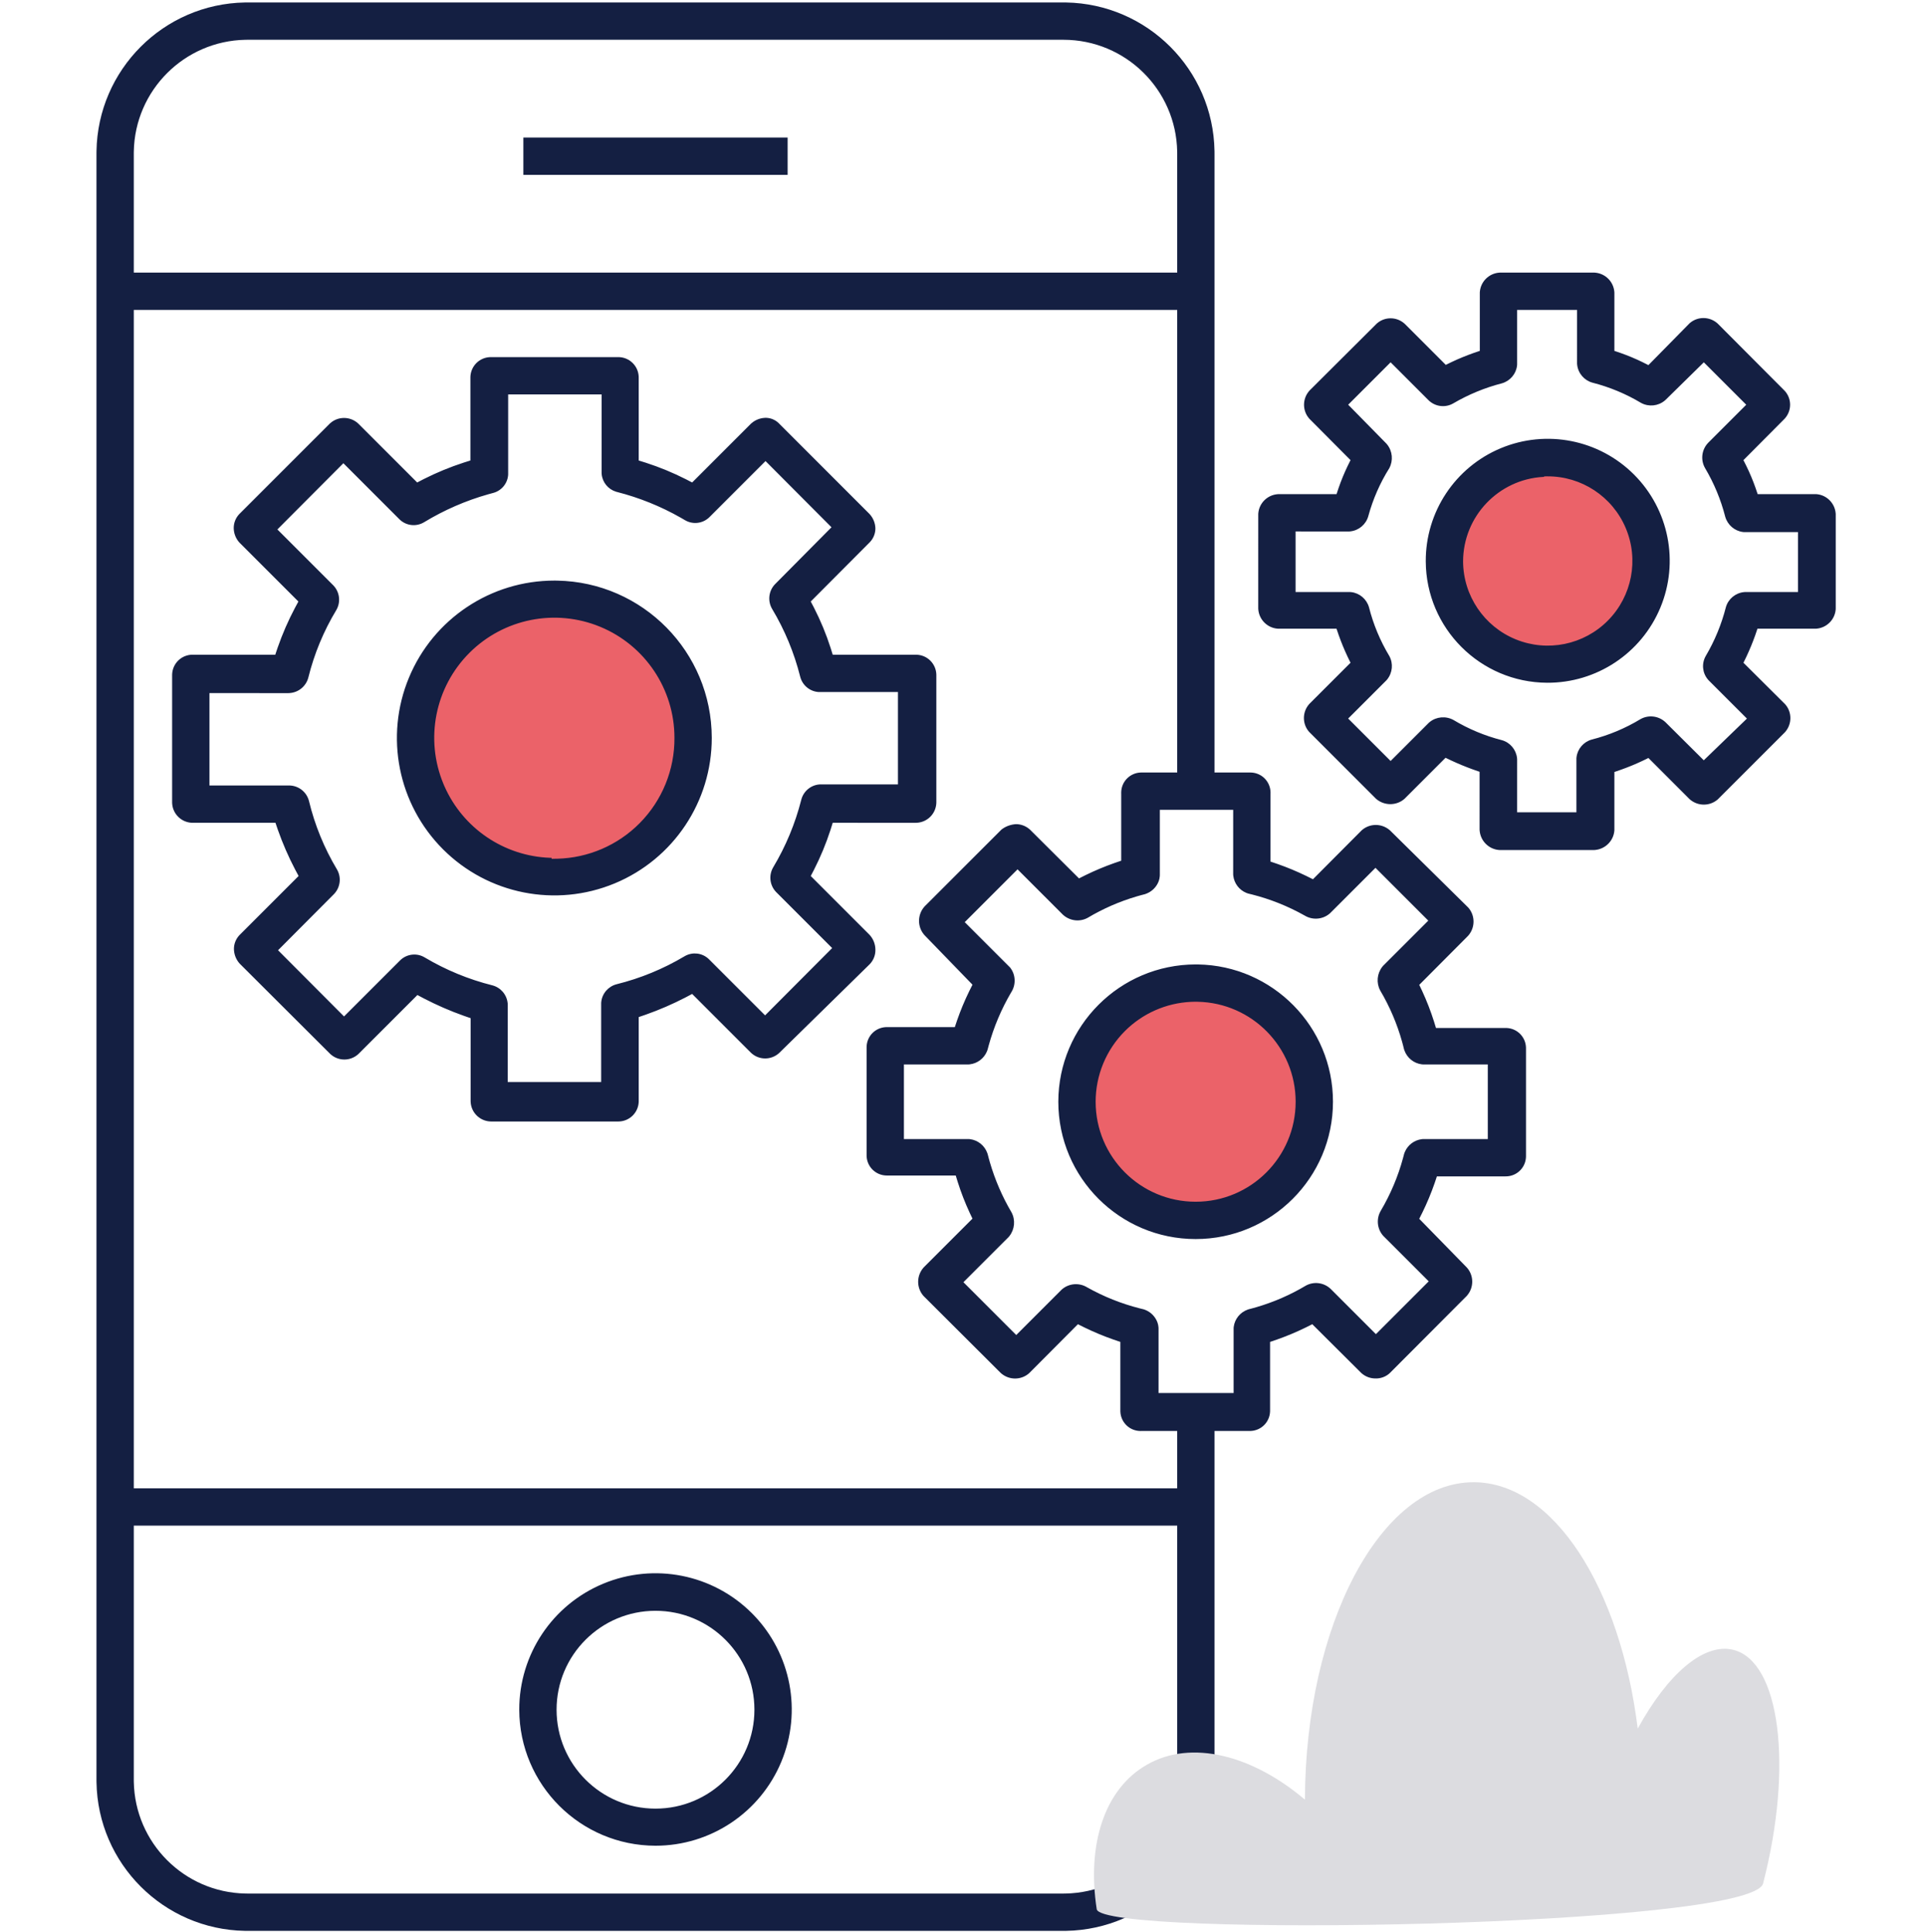
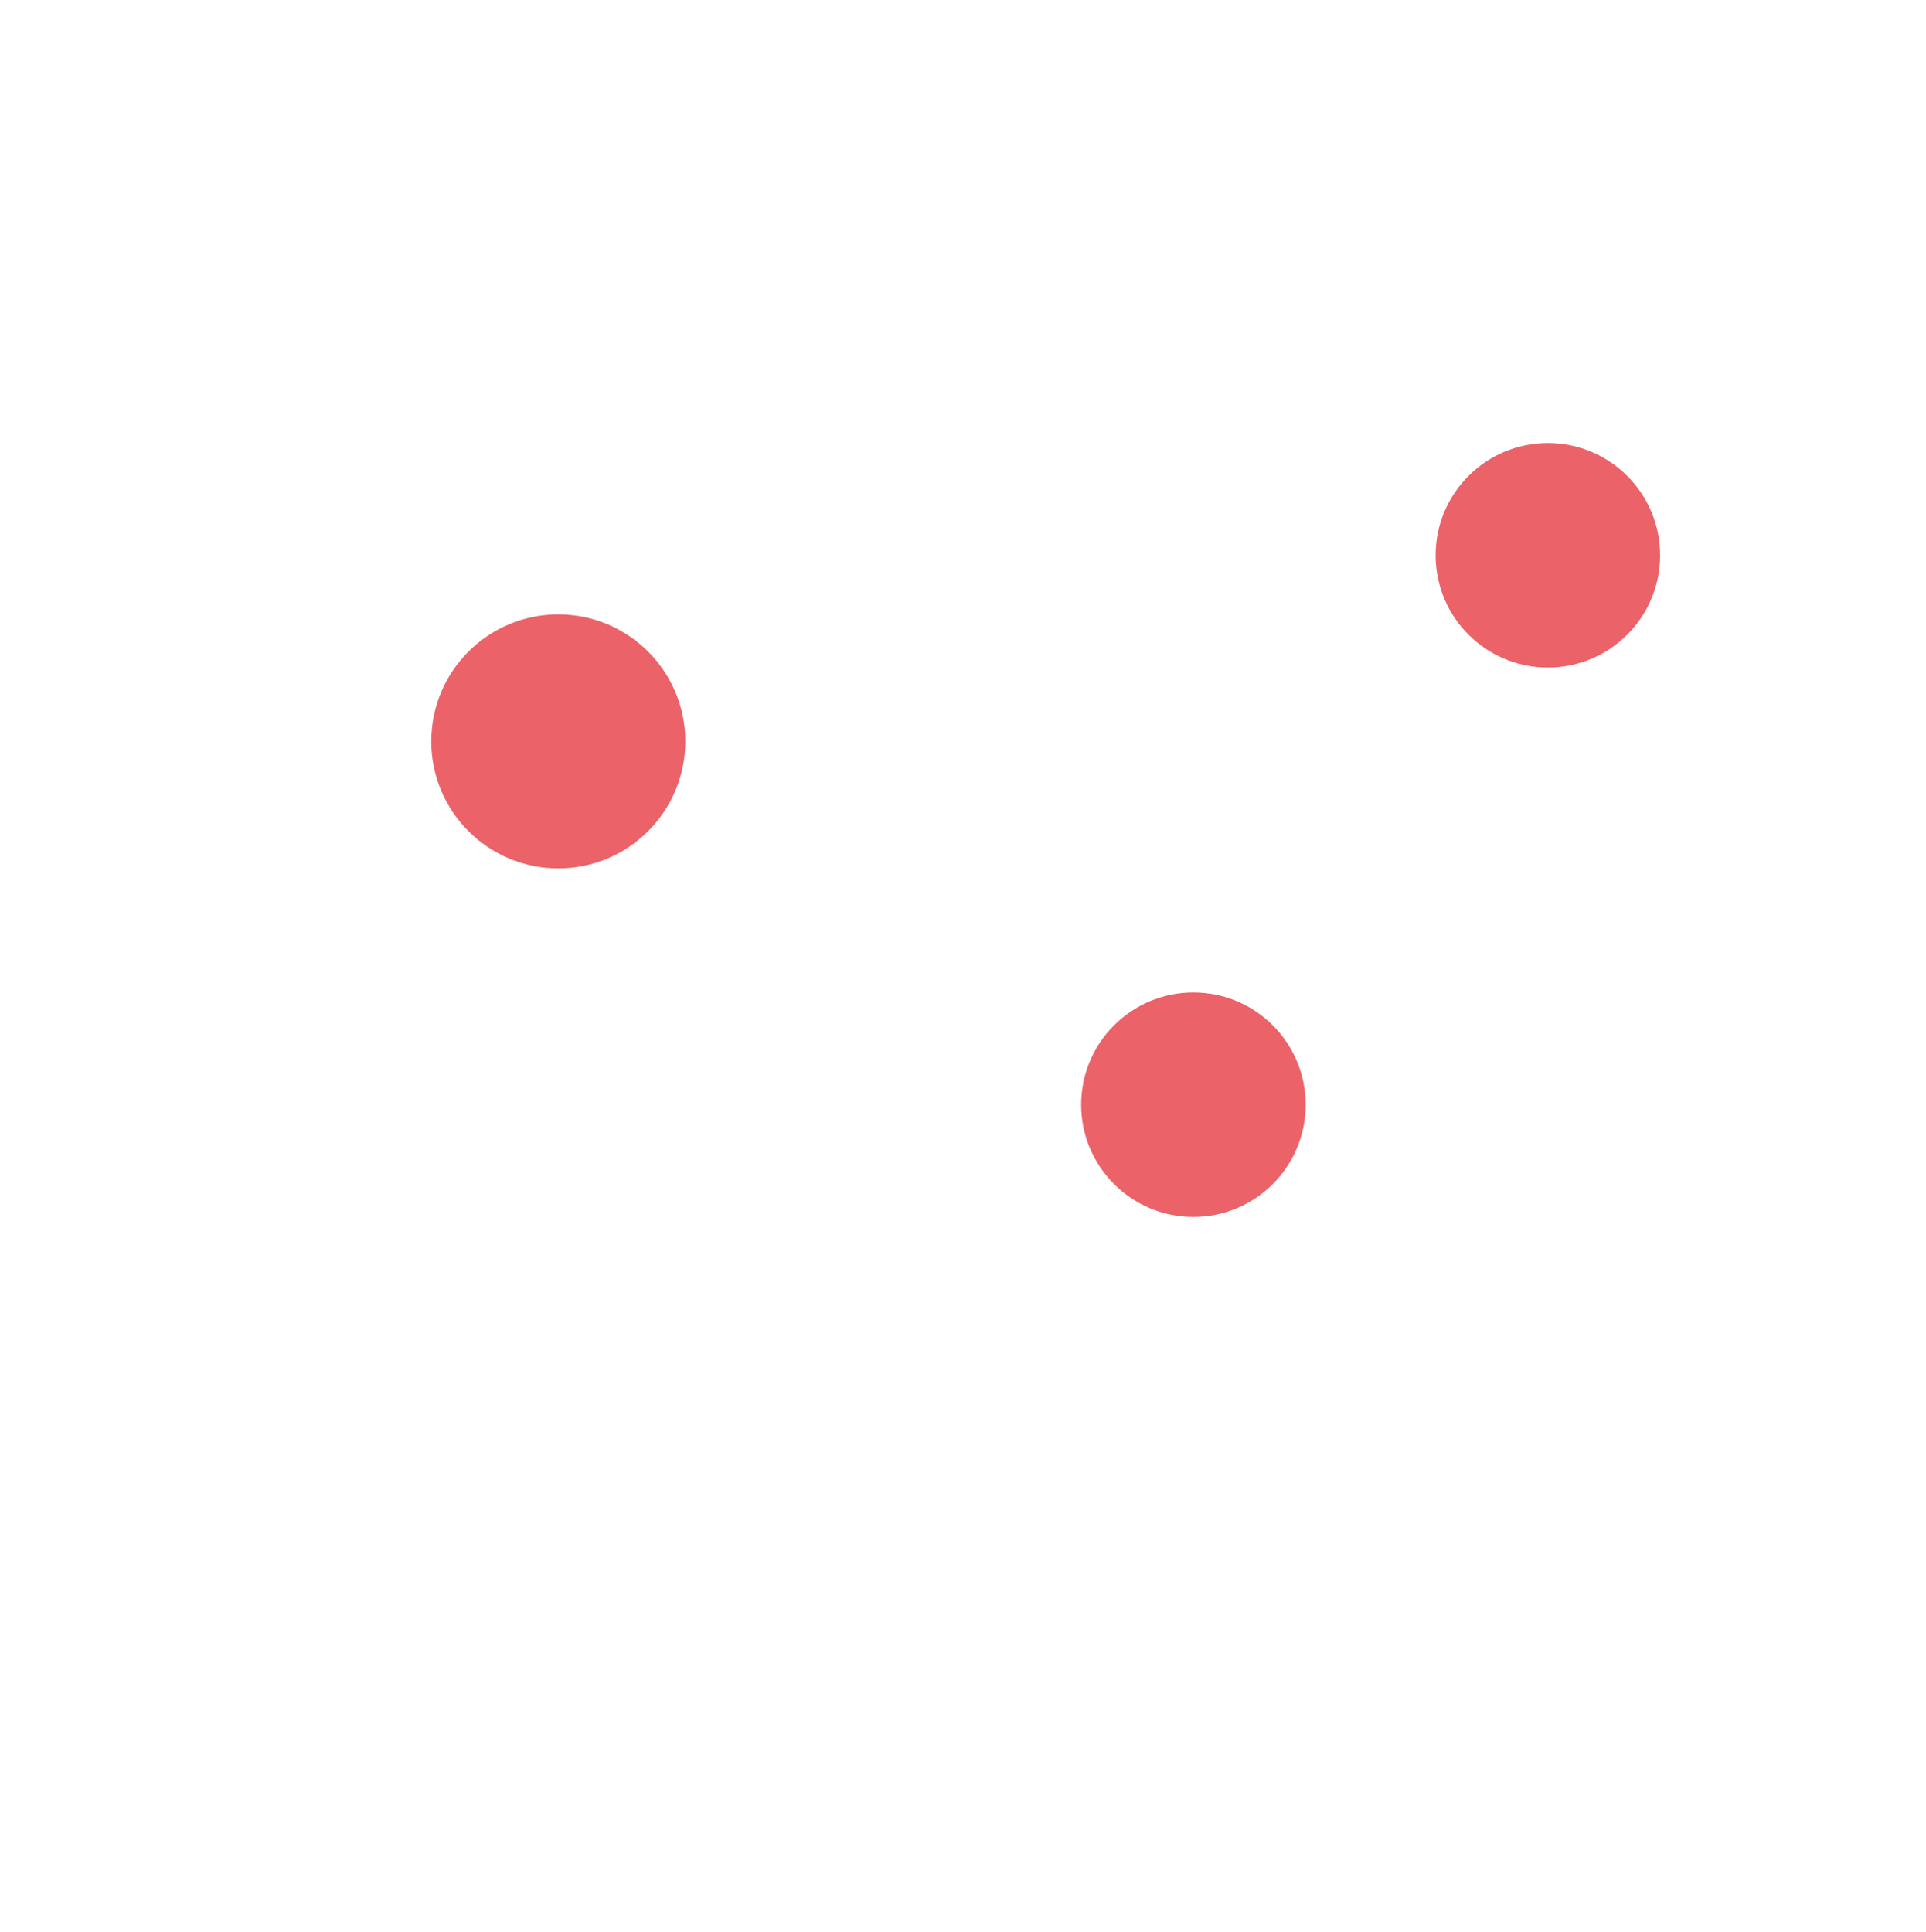
<svg xmlns="http://www.w3.org/2000/svg" width="326px" height="327px" viewBox="0 0 326 327" version="1.1">
  <title>BBA9C4B8-C386-48B0-B7CD-69E6A4D58F84</title>
  <g id="Page-1" stroke="none" stroke-width="1" fill="none" fill-rule="evenodd">
    <g id="Support-—-Desktop" transform="translate(-931, -3235)">
      <g id="WHY-CHOOSE-US" transform="translate(0, 3178)">
        <g id="illustration_maintenance" transform="translate(931, 57)">
          <circle id="Oval" fill="#EB6269" cx="202" cy="187" r="19" />
          <circle id="Oval" fill="#EB6269" cx="262" cy="94" r="19" />
          <circle id="Oval" fill="#EB6269" cx="94.5" cy="125.5" r="21.5" />
          <g id="noun_mobile-app-development_2306683" transform="translate(16, 0)" fill="#141F42" fill-rule="nonzero">
-             <path d="M164.024,0.415 L164.442,0.419 C178.209,0.659 189.346,11.779 189.57,25.577 L189.57,25.577 L189.573,26.004 L189.573,130.768 L195.561,130.768 L195.78,130.771 C196.654,130.809 197.477,131.175 198.086,131.801 C198.696,132.428 199.042,133.266 199.053,134.14 L199.053,134.14 L199.049,134.357 L199.049,145.85 L199.393,145.963 L200.229,146.247 C201.896,146.831 203.527,147.511 205.116,148.283 L205.116,148.283 L206.234,148.84 L214.464,140.572 L214.624,140.435 C215.926,139.382 217.824,139.378 219.147,140.459 L219.147,140.459 L219.307,140.598 L232.49,153.6 L232.627,153.759 C233.679,155.06 233.683,156.958 232.602,158.281 L232.602,158.281 L232.463,158.441 L224.225,166.716 L224.379,167.035 L224.717,167.749 C225.491,169.422 226.158,171.142 226.716,172.899 L226.716,172.899 L227.057,174.012 L238.841,174.012 L239.052,174.017 C239.891,174.06 240.684,174.409 241.281,175.001 C241.881,175.595 242.239,176.39 242.287,177.232 L242.287,177.232 L242.293,177.441 L242.293,195.72 L242.286,195.929 C242.235,196.764 241.879,197.553 241.281,198.145 C240.681,198.74 239.883,199.09 239.041,199.13 L239.041,199.13 L238.832,199.134 L227.21,199.134 L227.098,199.479 L226.816,200.316 C226.236,201.984 225.556,203.615 224.78,205.202 L224.78,205.202 L224.223,206.314 L232.264,214.545 L232.402,214.705 C233.459,216.011 233.464,217.91 232.382,219.232 L232.382,219.232 L232.244,219.393 L219.244,232.427 L219.078,232.573 C218.455,233.085 217.654,233.363 216.83,233.342 C215.981,233.345 215.173,233.053 214.535,232.519 L214.535,232.519 L214.369,232.37 L206.12,224.158 L205.796,224.323 L205.01,224.717 C203.431,225.489 201.808,226.169 200.15,226.753 L200.15,226.753 L198.976,227.155 L198.976,238.78 L198.971,238.991 C198.928,239.83 198.579,240.623 197.987,241.22 C197.393,241.82 196.597,242.178 195.756,242.226 L195.756,242.226 L195.547,242.232 L189.573,242.232 L189.573,301.268 L189.57,301.686 C189.349,315.454 178.245,326.607 164.447,326.85 L164.447,326.85 L164.02,326.854 L25.878,326.854 L25.46,326.85 C11.694,326.61 0.556,315.489 0.333,301.691 L0.333,301.691 L0.329,301.264 L0.329,26 L0.333,25.582 C0.553,11.815 11.658,0.662 25.456,0.419 L25.456,0.419 L25.883,0.415 L164.024,0.415 Z M183.256,258.256 L6.646,258.256 L6.646,301.268 L6.649,301.61 C6.829,311.952 15.165,320.33 25.531,320.533 L25.531,320.533 L25.873,320.537 L164.024,320.537 L164.366,320.533 C174.708,320.333 183.071,311.981 183.253,301.614 L183.253,301.614 L183.256,301.273 L183.256,258.256 Z M86.101,268.083 C94.717,264.502 104.642,266.466 111.245,273.059 L111.245,273.059 L111.547,273.365 C117.908,279.956 119.773,289.706 116.26,298.195 C112.693,306.817 104.282,312.439 94.951,312.439 C82.237,312.419 71.93,302.128 71.89,289.413 C71.876,280.083 77.485,271.663 86.101,268.083 Z M94.951,272.671 C85.704,272.671 78.207,280.167 78.207,289.415 C78.207,298.662 85.704,306.159 94.951,306.159 C104.199,306.159 111.695,298.662 111.695,289.415 C111.695,280.167 104.199,272.671 94.951,272.671 Z M183.256,52.463 L6.646,52.463 L6.646,251.939 L183.256,251.939 L183.256,242.232 L177.268,242.232 L177.045,242.237 C176.156,242.231 175.32,241.895 174.689,241.292 C174.056,240.686 173.68,239.861 173.638,238.988 L173.638,238.988 L173.634,238.771 L173.634,227.15 L173.29,227.037 L172.454,226.753 C170.787,226.169 169.155,225.489 167.567,224.717 L167.567,224.717 L166.449,224.16 L158.219,232.428 L158.059,232.565 C156.757,233.618 154.859,233.622 153.536,232.541 L153.536,232.541 L153.376,232.402 L140.341,219.402 L140.203,219.241 C139.144,217.926 139.141,216.012 140.232,214.678 L140.232,214.678 L140.366,214.522 L148.605,206.285 L148.45,205.965 L148.112,205.251 C147.338,203.578 146.671,201.858 146.114,200.101 L146.114,200.101 L145.772,198.988 L134.134,198.988 L133.924,198.983 C133.085,198.94 132.292,198.591 131.694,197.999 C131.094,197.405 130.736,196.61 130.688,195.768 L130.688,195.768 L130.683,195.559 L130.683,177.28 L130.689,177.071 C130.741,176.236 131.097,175.447 131.694,174.855 C132.294,174.26 133.093,173.91 133.935,173.87 L133.935,173.87 L134.144,173.866 L145.619,173.866 L145.732,173.521 L146.013,172.684 C146.594,171.016 147.273,169.385 148.049,167.798 L148.049,167.798 L148.606,166.687 L140.493,158.311 L140.355,158.149 C139.29,156.828 139.288,154.914 140.378,153.58 L140.378,153.58 L140.513,153.424 L153.512,140.427 L153.7,140.287 C154.343,139.839 155.14,139.56 155.968,139.511 C156.775,139.508 157.583,139.8 158.221,140.335 L158.221,140.335 L158.387,140.483 L166.637,148.696 L166.96,148.53 L167.746,148.137 C169.325,147.365 170.948,146.685 172.606,146.1 L172.606,146.1 L173.78,145.699 L173.78,134.366 L173.777,134.143 C173.791,133.258 174.135,132.426 174.744,131.801 C175.355,131.173 176.183,130.805 177.056,130.77 L177.056,130.77 L177.273,130.768 L183.256,130.768 L183.256,52.463 Z M192.732,137.085 L180.317,137.085 L180.317,148.085 L180.309,148.304 C180.289,148.596 180.228,148.883 180.128,149.159 C179.754,150.163 178.952,150.952 177.941,151.312 L177.941,151.312 L177.736,151.378 L177.094,151.546 L176.418,151.737 C173.497,152.594 170.698,153.816 168.085,155.376 C166.789,156.075 165.176,155.907 164.036,154.948 L164.036,154.948 L163.881,154.809 L156.232,147.159 L147.293,156.098 L154.964,163.768 L155.09,163.935 C155.936,165.126 155.968,166.775 155.121,168.039 C153.475,170.857 152.214,173.847 151.353,176.963 L151.353,176.963 L151.175,177.627 L151.117,177.805 L151.044,177.994 C150.55,179.174 149.446,180.014 148.154,180.167 L148.154,180.167 L147.954,180.185 L137,180.183 L137,192.817 L148,192.817 L148.199,192.836 C149.52,193.002 150.666,193.918 151.121,195.207 L151.121,195.207 L151.183,195.398 L151.353,196.052 L151.546,196.74 C152.413,199.712 153.645,202.563 155.215,205.229 C155.898,206.51 155.757,208.094 154.85,209.248 L154.85,209.248 L154.713,209.412 L147.073,217.049 L156.012,225.988 L163.683,218.317 L163.84,218.182 C165.013,217.231 166.689,217.11 168.008,217.915 C170.812,219.489 173.793,220.681 176.891,221.47 L176.891,221.47 L177.552,221.632 L177.734,221.693 L177.931,221.769 C178.838,222.154 179.559,222.904 179.909,223.845 C180.008,224.116 180.069,224.404 180.09,224.696 L180.09,224.696 L180.098,224.933 L180.098,235.805 L192.805,235.805 L192.805,224.805 L192.824,224.606 C192.99,223.285 193.906,222.139 195.195,221.684 L195.195,221.684 L195.386,221.622 L196.028,221.454 L196.704,221.263 C199.625,220.406 202.424,219.184 205.037,217.624 C206.332,216.914 207.95,217.082 209.084,218.049 L209.084,218.049 L209.239,218.189 L216.89,225.841 L225.829,216.902 L218.158,209.232 L218.024,209.077 C217.075,207.915 216.942,206.256 217.723,204.938 C219.368,202.152 220.632,199.158 221.48,196.036 L221.48,196.036 L221.654,195.37 L221.712,195.195 L221.785,195.006 C222.28,193.826 223.384,192.986 224.675,192.833 L224.675,192.833 L224.875,192.815 L235.829,192.817 L235.829,180.183 L224.829,180.183 L224.63,180.164 C223.31,179.998 222.163,179.082 221.708,177.793 L221.708,177.793 L221.646,177.602 L221.483,176.944 L221.307,176.294 C220.456,173.266 219.215,170.365 217.613,167.66 C216.931,166.381 217.072,164.796 217.979,163.643 L217.979,163.643 L218.116,163.478 L225.756,155.841 L216.817,146.903 L209.146,154.573 L208.99,154.708 C207.816,155.659 206.141,155.78 204.821,154.976 C202.018,153.401 199.036,152.209 195.938,151.42 L195.938,151.42 L195.277,151.258 L195.11,151.202 L194.92,151.129 C193.74,150.635 192.901,149.531 192.748,148.239 L192.748,148.239 L192.73,148.039 L192.732,137.085 Z M186.379,163.256 L186.762,163.259 C199.422,163.464 209.622,173.791 209.622,186.5 C209.622,199.337 199.215,209.744 186.378,209.744 C173.541,209.744 163.134,199.337 163.134,186.5 C163.154,173.671 173.549,163.276 186.379,163.256 L186.379,163.256 Z M186.392,169.573 L186,169.577 L185.579,169.592 C181.381,169.791 177.403,171.543 174.422,174.518 C171.24,177.693 169.451,182.004 169.451,186.5 C169.451,195.848 177.03,203.427 186.378,203.427 C195.726,203.427 203.305,195.848 203.305,186.5 C203.305,177.274 195.916,169.752 186.707,169.576 L186.707,169.576 L186.392,169.573 Z M88.659,60.451 L88.848,60.456 C90.601,60.551 92.016,61.958 92.105,63.724 L92.105,63.724 L92.11,63.915 L92.11,77.957 L92.465,78.064 L93.339,78.337 C95.66,79.088 97.919,80.02 100.096,81.124 L100.096,81.124 L101.156,81.673 L111.073,71.756 L111.242,71.605 C111.82,71.118 112.543,70.815 113.307,70.745 L113.307,70.745 L113.532,70.731 L113.723,70.733 L113.929,70.747 C114.613,70.818 115.269,71.118 115.778,71.604 L115.778,71.604 L131.146,86.976 L131.297,87.144 C131.83,87.776 132.142,88.58 132.171,89.42 C132.18,90.263 131.864,91.089 131.288,91.72 L131.288,91.72 L131.141,91.872 L121.226,101.824 L121.401,102.151 L121.781,102.877 C122.902,105.068 123.844,107.346 124.595,109.69 L124.595,109.69 L124.949,110.829 L139,110.829 L139.213,110.834 C140.06,110.878 140.862,111.23 141.466,111.829 C142.072,112.429 142.434,113.233 142.482,114.084 L142.482,114.084 L142.488,114.295 L142.488,135.793 L142.481,136.005 C142.43,136.853 142.07,137.655 141.466,138.259 C140.86,138.865 140.052,139.226 139.198,139.275 L139.198,139.275 L138.986,139.281 L124.946,139.28 L124.839,139.635 L124.565,140.505 C123.815,142.817 122.883,145.066 121.779,147.232 L121.779,147.232 L121.229,148.289 L131.146,158.207 L131.299,158.378 C131.837,159.018 132.149,159.833 132.171,160.684 C132.21,161.593 131.89,162.472 131.284,163.138 L131.284,163.138 L131.14,163.287 L115.967,178.167 L115.819,178.305 C114.507,179.457 112.532,179.464 111.214,178.302 L111.214,178.302 L111.06,178.159 L101.151,168.249 L100.823,168.426 L100.016,168.853 C97.852,169.973 95.614,170.942 93.316,171.753 L93.316,171.753 L92.11,172.167 L92.11,186.39 L92.105,186.579 C92.01,188.333 90.603,189.747 88.837,189.837 L88.837,189.837 L88.646,189.842 L67.146,189.842 L66.956,189.836 C65.195,189.742 63.77,188.337 63.665,186.564 L63.665,186.564 L63.658,186.373 L63.659,172.348 L63.318,172.234 L62.458,171.935 C60.172,171.12 57.943,170.151 55.786,169.034 L55.786,169.034 L54.651,168.434 L44.732,178.354 L44.584,178.491 C43.276,179.64 41.3,179.647 39.982,178.485 L39.982,178.485 L39.829,178.342 L24.585,163.134 L24.437,162.963 C23.915,162.322 23.615,161.508 23.597,160.661 C23.589,159.81 23.905,158.984 24.48,158.353 L24.48,158.353 L24.628,158.201 L34.545,148.284 L34.366,147.955 L33.937,147.153 C32.812,145.002 31.843,142.774 31.037,140.484 L31.037,140.484 L30.626,139.28 L16.622,139.28 L16.431,139.275 C14.657,139.179 13.226,137.755 13.138,135.967 L13.138,135.967 L13.134,135.78 L13.134,114.28 L13.141,114.065 C13.194,113.205 13.567,112.394 14.19,111.793 C14.815,111.19 15.645,110.846 16.513,110.827 L16.513,110.827 L16.728,110.829 L30.594,110.829 L30.707,110.484 L31.001,109.614 C31.806,107.299 32.786,105.049 33.934,102.884 L33.934,102.884 L34.507,101.825 L24.549,91.866 L24.399,91.696 C23.873,91.056 23.572,90.242 23.561,89.396 C23.556,88.543 23.872,87.717 24.445,87.084 L24.445,87.084 L24.592,86.932 L39.768,71.756 L39.917,71.618 C41.237,70.465 43.224,70.458 44.554,71.625 L44.554,71.625 L44.709,71.769 L54.615,81.676 L54.941,81.503 L55.751,81.084 C57.921,79.989 60.173,79.061 62.485,78.31 L62.485,78.31 L63.622,77.952 L63.622,63.902 L63.628,63.691 C63.68,62.847 64.04,62.049 64.644,61.451 C65.25,60.85 66.057,60.496 66.908,60.455 L66.908,60.455 L67.119,60.451 L88.659,60.451 Z M85.829,66.768 L70.012,66.768 L70.012,80.293 L70,80.48 C69.865,81.911 68.823,83.123 67.396,83.465 L67.396,83.465 L66.631,83.674 C62.821,84.753 59.181,86.338 55.802,88.39 C54.506,89.184 52.845,89.027 51.724,88.011 L51.724,88.011 L51.577,87.871 L42.121,78.414 L30.952,89.623 L40.378,99.049 L40.519,99.198 C41.515,100.32 41.686,101.964 40.922,103.272 C38.78,106.821 37.182,110.678 36.185,114.709 C35.801,116.171 34.516,117.226 33.005,117.322 L33.005,117.322 L32.81,117.33 L19.451,117.329 L19.451,132.963 L32.939,132.963 L33.136,132.97 C34.636,133.063 35.92,134.114 36.296,135.587 C37.28,139.662 38.878,143.57 41.034,147.171 C41.796,148.476 41.627,150.128 40.618,151.253 L40.618,151.253 L40.478,151.4 L31.063,160.854 L42.231,172.061 L51.695,162.597 L51.844,162.455 C52.963,161.451 54.616,161.292 55.909,162.085 C59.468,164.2 63.309,165.784 67.317,166.79 C68.734,167.15 69.774,168.356 69.926,169.807 L69.926,169.807 L69.941,170.002 L69.939,183.159 L85.756,183.159 L85.756,169.78 L85.772,169.586 C85.928,168.169 86.962,166.967 88.379,166.607 C92.399,165.608 96.254,164.024 99.817,161.905 L99.817,161.905 L99.996,161.803 C101.266,161.125 102.828,161.312 103.898,162.281 L103.898,162.281 L104.044,162.422 L113.501,171.878 L124.853,160.487 L115.39,151.024 L115.251,150.874 C114.268,149.749 114.109,148.106 114.881,146.804 C117.004,143.254 118.6,139.414 119.619,135.404 C119.971,133.976 121.184,132.932 122.64,132.792 L122.64,132.792 L122.828,132.779 L135.988,132.78 L135.988,117.146 L122.61,117.146 L122.423,117.133 C120.997,116.989 119.788,115.95 119.437,114.526 C118.424,110.5 116.827,106.646 114.697,103.085 C113.926,101.784 114.083,100.133 115.081,99.001 L115.081,99.001 L115.22,98.853 L124.742,89.255 L113.574,78.048 L104.11,87.512 L103.961,87.654 C102.842,88.659 101.189,88.818 99.895,88.025 L99.895,88.025 L99.222,87.634 C95.839,85.71 92.22,84.248 88.453,83.284 L88.453,83.284 L88.269,83.233 C86.936,82.825 85.974,81.655 85.841,80.263 L85.841,80.263 L85.828,80.075 L85.829,66.768 Z M77.865,98.28 L78.305,98.285 C92.79,98.539 104.456,110.349 104.476,124.891 C104.49,135.675 98.003,145.404 88.043,149.538 C78.083,153.671 66.613,151.394 58.987,143.769 C51.362,136.143 49.085,124.673 53.218,114.713 C57.352,104.753 67.081,98.266 77.865,98.28 L77.865,98.28 Z M85.6,106.105 C77.999,102.961 69.252,104.707 63.441,110.529 C57.63,116.351 55.9,125.101 59.058,132.696 L59.058,132.696 L59.212,133.055 C62.344,140.199 69.292,144.92 77.079,145.206 L77.079,145.206 L77.365,145.213 L77.366,145.367 L77.867,145.366 L78.317,145.36 C83.565,145.234 88.568,143.082 92.271,139.345 C96.079,135.501 98.198,130.298 98.159,124.887 C98.159,116.664 93.201,109.249 85.6,106.105 Z M253.869,46.145 L254.045,46.159 C255.736,46.323 257.085,47.667 257.244,49.369 L257.244,49.369 L257.257,49.559 L257.256,59.399 L257.6,59.512 L258.346,59.766 C259.585,60.204 260.799,60.712 261.981,61.287 L261.981,61.287 L263.016,61.805 L269.966,54.741 L270.123,54.607 C271.405,53.579 273.272,53.574 274.577,54.634 L274.577,54.634 L274.736,54.77 L286.048,66.121 L286.184,66.273 C287.269,67.56 287.274,69.469 286.167,70.77 L286.167,70.77 L286.03,70.922 L279.096,77.893 L279.263,78.217 L279.615,78.922 C280.19,80.104 280.698,81.317 281.136,82.556 L281.136,82.556 L281.508,83.646 L291.378,83.646 L291.563,83.661 C293.218,83.838 294.551,85.178 294.708,86.87 L294.708,86.87 L294.721,87.058 L294.72,103.049 L294.706,103.236 C294.543,104.906 293.199,106.256 291.497,106.415 L291.497,106.415 L291.307,106.428 L281.468,106.427 L281.355,106.77 L281.1,107.515 C280.663,108.753 280.163,109.967 279.603,111.154 L279.603,111.154 L279.102,112.188 L286.123,119.172 L286.26,119.33 C287.308,120.621 287.312,122.507 286.236,123.818 L286.236,123.818 L286.098,123.977 L274.781,135.293 L274.622,135.428 C273.326,136.463 271.448,136.467 270.131,135.403 L270.131,135.403 L269.971,135.266 L263.014,128.307 L262.693,128.467 L261.983,128.809 C260.796,129.368 259.581,129.868 258.343,130.306 L258.343,130.306 L257.256,130.68 L257.256,140.512 L257.241,140.699 C257.063,142.373 255.708,143.72 253.998,143.879 L253.998,143.879 L253.808,143.891 L237.817,143.89 L237.63,143.875 C235.957,143.697 234.609,142.343 234.451,140.632 L234.451,140.632 L234.438,140.442 L234.439,130.642 L234.1,130.527 L233.208,130.212 C232.022,129.78 230.856,129.298 229.711,128.767 L229.711,128.767 L228.676,128.275 L221.732,135.22 L221.571,135.353 C220.262,136.38 218.378,136.384 217.044,135.326 L217.044,135.326 L216.882,135.19 L205.61,123.915 L205.475,123.757 C204.444,122.473 204.44,120.606 205.5,119.301 L205.5,119.301 L205.636,119.143 L212.596,112.185 L212.436,111.863 L212.092,111.154 C211.532,109.967 211.032,108.753 210.595,107.515 L210.595,107.515 L210.223,106.427 L200.39,106.427 L200.202,106.415 C198.515,106.265 197.149,104.918 196.987,103.205 L196.987,103.205 L196.974,103.014 L196.976,87.024 L196.989,86.836 C197.155,85.155 198.515,83.802 200.229,83.657 L200.229,83.657 L200.42,83.645 L210.23,83.646 L210.342,83.3 L210.591,82.554 C211.021,81.315 211.52,80.102 212.086,78.919 L212.086,78.919 L212.594,77.888 L205.647,70.904 L205.51,70.745 C204.46,69.452 204.456,67.566 205.532,66.255 L205.532,66.255 L205.67,66.096 L216.987,54.818 L217.145,54.679 C218.436,53.613 220.333,53.61 221.638,54.703 L221.638,54.703 L221.791,54.838 L228.718,61.766 L229.04,61.606 L229.748,61.263 C230.935,60.703 232.15,60.203 233.387,59.766 L233.387,59.766 L234.476,59.394 L234.476,49.524 L234.489,49.337 C234.653,47.667 235.996,46.317 237.698,46.158 L237.698,46.158 L237.888,46.145 L253.869,46.145 Z M250.939,52.463 L240.793,52.463 L240.793,61.707 L240.776,61.899 C240.613,63.292 239.612,64.485 238.227,64.885 C235.333,65.63 232.544,66.781 229.954,68.3 C228.669,69.028 227.056,68.861 225.943,67.884 L225.943,67.884 L225.791,67.743 L219.378,61.329 L212.198,68.509 L218.656,75.082 L218.79,75.24 C219.694,76.366 219.85,77.95 219.156,79.253 C217.591,81.748 216.387,84.493 215.603,87.368 C215.214,88.764 214.015,89.785 212.576,89.948 L212.576,89.948 L212.383,89.965 L203.293,89.963 L203.293,100.22 L212.537,100.22 L212.728,100.236 C214.122,100.399 215.315,101.4 215.715,102.785 C216.449,105.689 217.615,108.484 219.169,111.063 C219.847,112.316 219.706,113.877 218.804,115.004 L218.804,115.004 L218.667,115.165 L212.195,121.634 L219.378,128.817 L225.841,122.354 L226,122.218 C227.133,121.306 228.736,121.162 230.037,121.888 C232.583,123.413 235.351,124.566 238.243,125.302 C239.614,125.698 240.62,126.895 240.778,128.326 L240.778,128.326 L240.794,128.518 L240.793,137.5 L250.829,137.5 L250.829,128.366 L250.847,128.174 C251.014,126.773 252.029,125.578 253.427,125.189 C256.324,124.453 259.107,123.287 261.674,121.733 C262.973,120.998 264.607,121.153 265.754,122.123 L265.754,122.123 L265.911,122.263 L272.385,128.7 L279.689,121.64 L273.219,115.171 L273.081,115.017 C272.148,113.915 271.992,112.329 272.716,111.051 C274.238,108.472 275.389,105.681 276.131,102.77 C276.527,101.399 277.725,100.392 279.155,100.234 L279.155,100.234 L279.347,100.218 L288.329,100.22 L288.329,90.073 L279.195,90.073 L279.004,90.054 C277.608,89.879 276.415,88.866 276.017,87.473 C275.279,84.586 274.127,81.807 272.601,79.233 C271.838,77.903 272.007,76.229 273.02,75.076 L273.02,75.076 L273.16,74.925 L279.573,68.512 L272.393,61.333 L265.93,67.68 L265.775,67.816 C264.666,68.737 263.09,68.906 261.796,68.217 C259.236,66.682 256.443,65.517 253.526,64.772 C252.138,64.385 251.117,63.186 250.954,61.747 L250.954,61.747 L250.937,61.554 L250.939,52.463 Z M238.025,75.873 C245.75,72.65 254.656,74.409 260.574,80.328 C266.493,86.247 268.253,95.153 265.03,102.877 C261.806,110.602 254.239,115.617 245.868,115.574 C234.549,115.515 225.388,106.353 225.329,95.034 C225.286,86.664 230.3,79.096 238.025,75.873 Z M245.862,80.634 L245.366,80.638 L245.365,80.721 L245.227,80.728 C237.663,81.136 231.666,87.387 231.646,95.035 C231.677,100.838 235.2,106.047 240.571,108.234 C245.942,110.421 252.101,109.156 256.175,105.028 C260.248,100.9 261.432,94.725 259.174,89.383 C256.916,84.042 251.661,80.588 245.862,80.634 L245.862,80.634 Z M164.025,6.732 L25.878,6.732 L25.536,6.735 C15.194,6.935 6.832,15.287 6.649,25.654 L6.649,25.654 L6.646,25.996 L6.646,46.146 L183.256,46.146 L183.256,26 L183.253,25.658 C183.071,15.189 174.538,6.752 164.025,6.732 L164.025,6.732 Z M117.317,23.28 L117.317,29.597 L72.585,29.597 L72.585,23.28 L117.317,23.28 Z" id="Combined-Shape" />
-           </g>
-           <path d="M298.426,318.826 C296.523,326.247 186.39,328.065 185.635,323.182 C183.961,312.36 186.857,302.865 194.135,298.723 C201.652,294.401 212.024,297.126 220.874,304.641 C220.969,274.955 233.72,250.906 249.42,250.906 C262.933,250.906 274.256,268.755 277.206,292.616 C282.249,283.41 288.339,278.056 293.382,279.277 C301.28,281.25 303.564,298.91 298.426,318.826 Z" id="Path" fill="#DCDCE0" />
+             </g>
        </g>
      </g>
    </g>
  </g>
</svg>